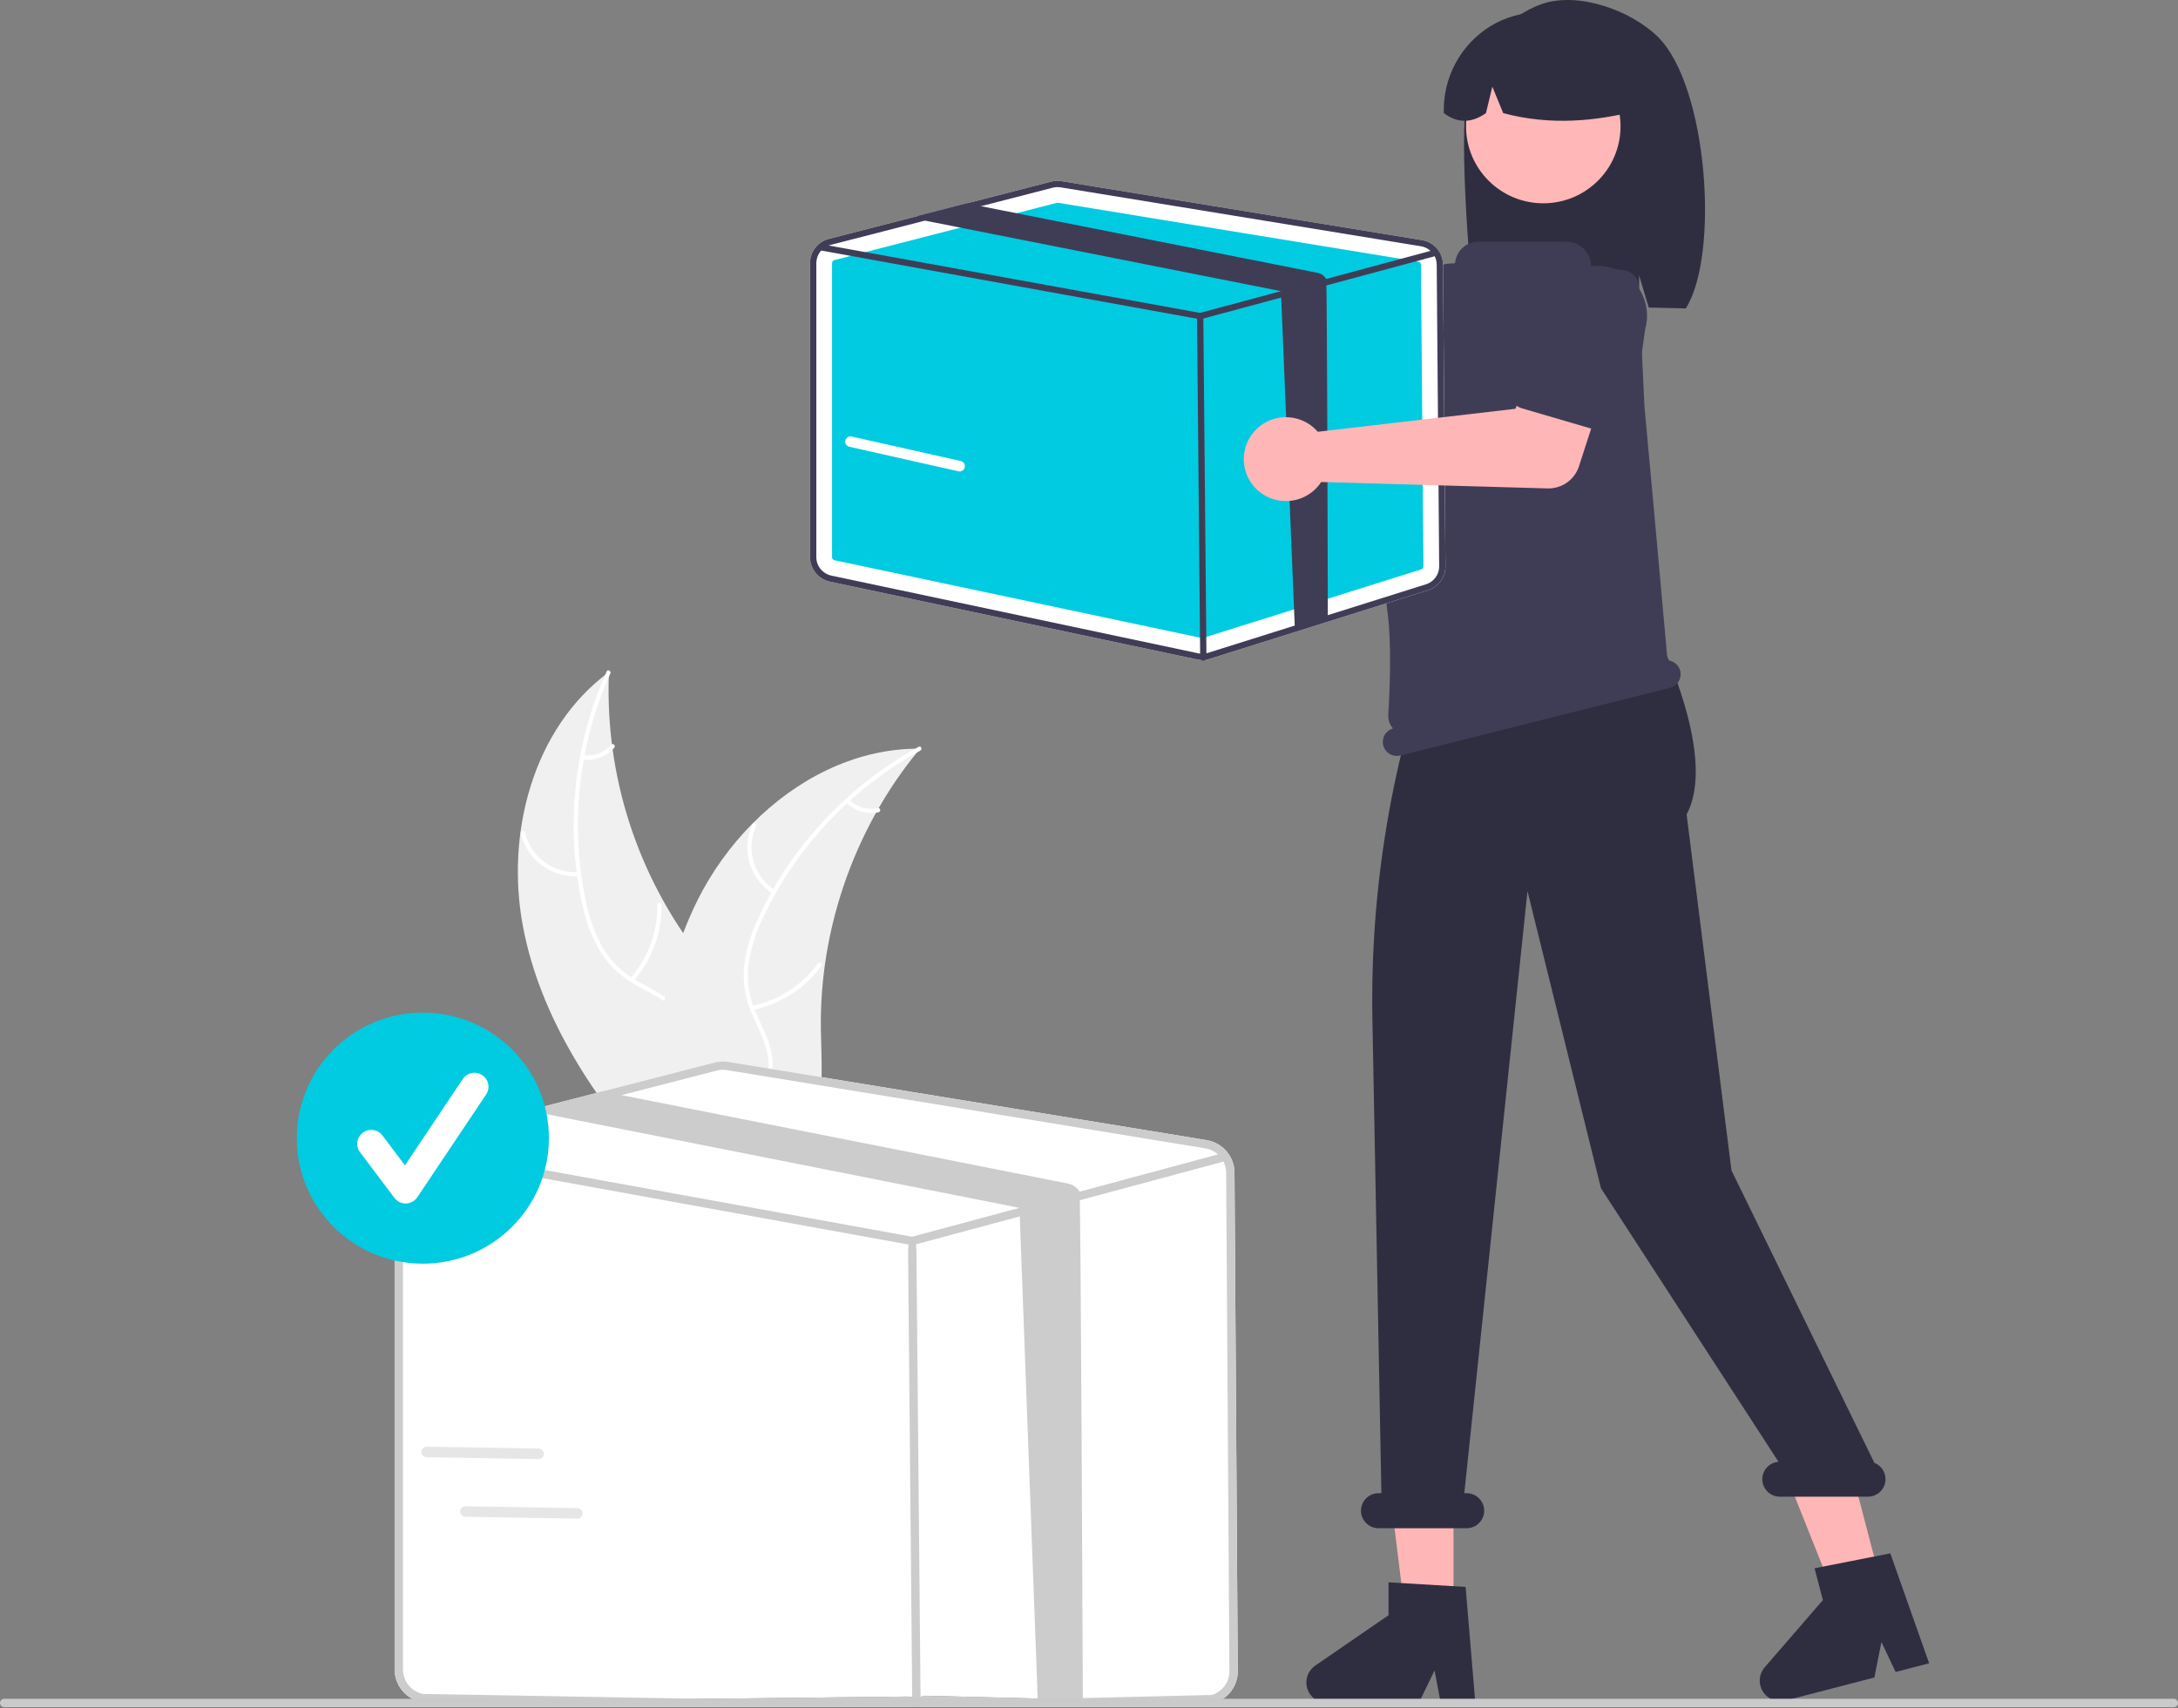
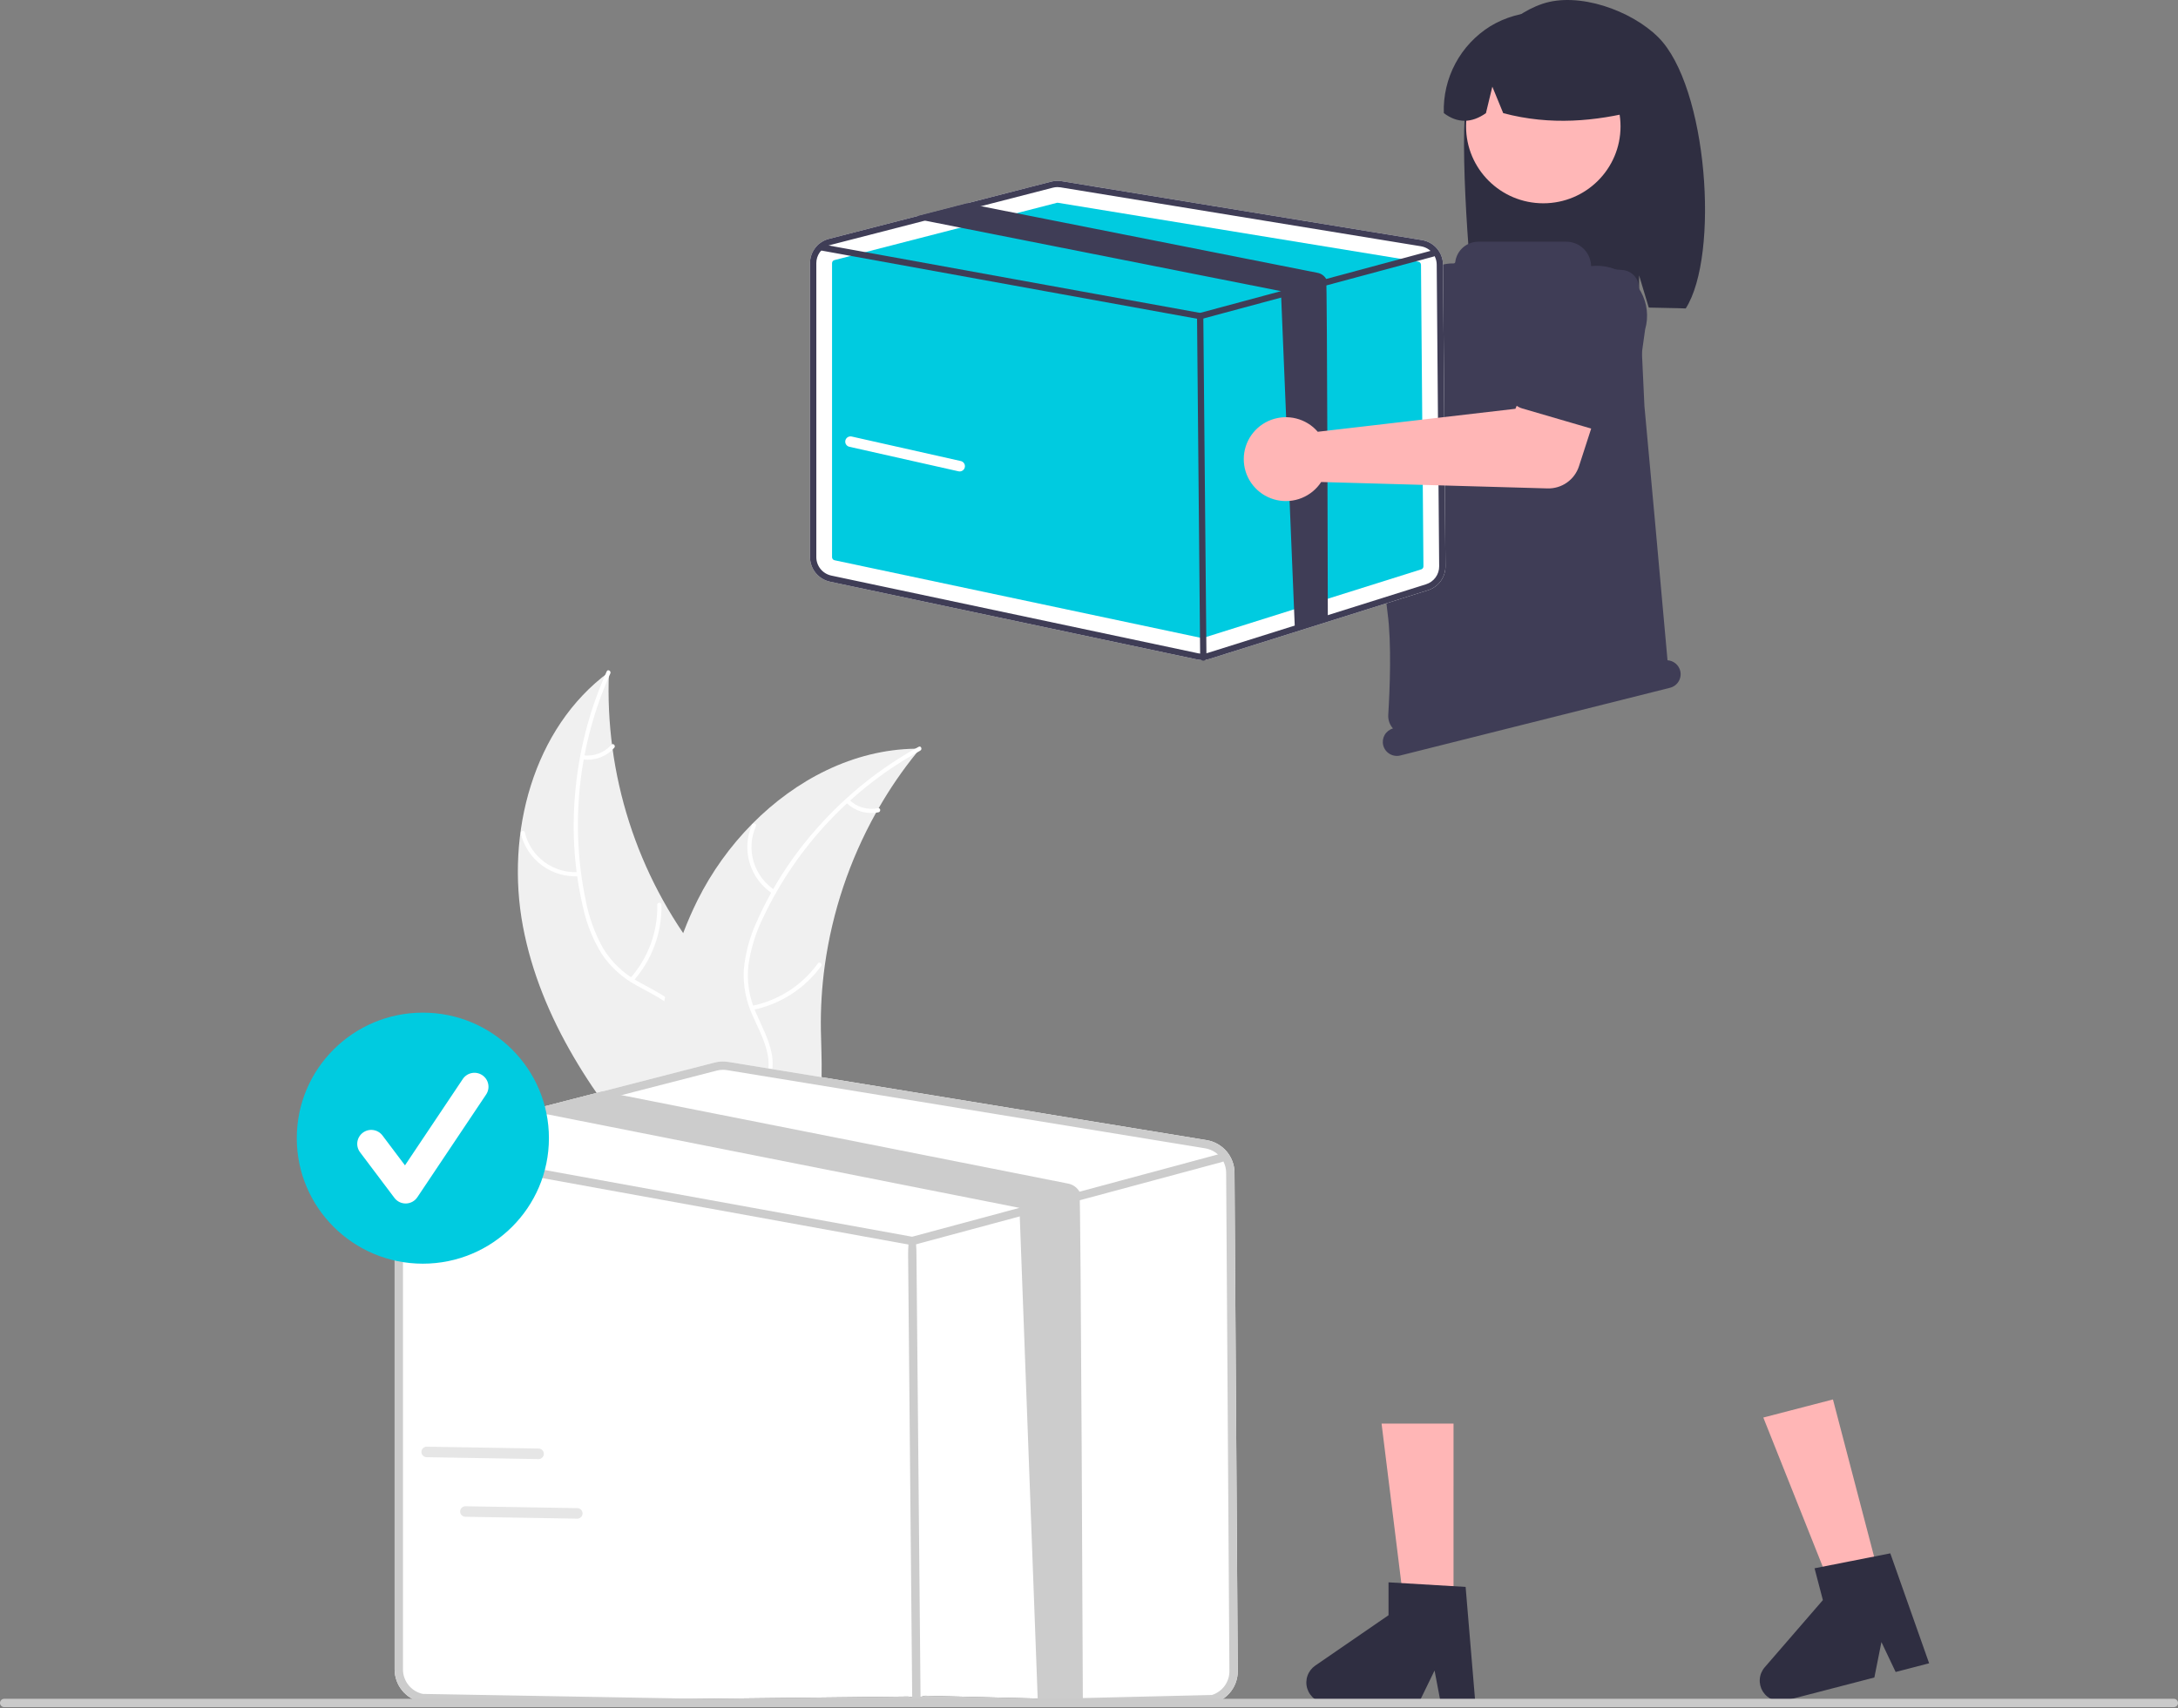
<svg xmlns="http://www.w3.org/2000/svg" width="399" height="313" viewBox="0 0 399 313" fill="none">
  <rect x="0" y="0" width="399" height="313" fill="#808080" stroke="none" />
  <g clip-path="url(#clip0_5871_93056)">
    <path d="M95.792 169.704C92.608 152.731 97.621 133.421 111.556 123.147C110.766 141.908 116.665 160.342 128.209 175.188C132.682 180.898 138.254 186.784 138.081 194.024C137.973 198.529 135.527 202.725 132.303 205.887C129.08 209.048 125.108 211.328 121.185 213.572L120.574 214.518C109.072 201.597 98.977 186.677 95.792 169.704Z" fill="#F0F0F0" />
    <path d="M111.81 123.407C105.956 136.455 104.379 151.01 107.303 165.002C107.878 168.025 108.929 170.939 110.416 173.637C111.95 176.218 114.15 178.343 116.787 179.791C119.219 181.19 121.869 182.341 123.917 184.305C124.95 185.325 125.755 186.552 126.279 187.904C126.803 189.257 127.034 190.704 126.956 192.151C126.858 195.762 125.463 199.123 123.984 202.363C122.342 205.959 120.579 209.669 120.686 213.713C120.698 214.203 119.934 214.194 119.921 213.705C119.736 206.67 124.843 201.019 125.981 194.269C126.512 191.119 126.094 187.79 123.87 185.348C121.925 183.213 119.193 182.024 116.719 180.628C114.125 179.253 111.909 177.267 110.264 174.842C108.644 172.229 107.483 169.36 106.829 166.358C105.249 159.624 104.743 152.685 105.328 145.794C105.951 137.926 107.922 130.222 111.154 123.016C111.355 122.57 112.009 122.964 111.81 123.407Z" fill="white" />
    <path d="M106.095 160.552C103.671 160.721 101.265 160.028 99.308 158.594C97.35 157.161 95.968 155.081 95.407 152.726C95.296 152.25 96.034 152.054 96.146 152.532C96.664 154.725 97.952 156.663 99.778 157.994C101.603 159.325 103.847 159.962 106.103 159.791C106.593 159.754 106.582 160.515 106.095 160.552Z" fill="white" />
    <path d="M115.46 179.243C118.751 175.537 120.518 170.733 120.409 165.787C120.398 165.297 121.162 165.306 121.173 165.795C121.277 170.942 119.427 175.938 115.995 179.787C115.667 180.153 115.134 179.608 115.46 179.243Z" fill="white" />
    <path d="M106.847 138.398C107.798 138.527 108.767 138.419 109.666 138.083C110.565 137.746 111.366 137.193 111.998 136.472C112.32 136.102 112.853 136.648 112.532 137.016C111.831 137.809 110.946 138.419 109.953 138.793C108.961 139.166 107.891 139.292 106.839 139.159C106.738 139.155 106.643 139.113 106.573 139.042C106.503 138.97 106.463 138.875 106.461 138.775C106.462 138.674 106.504 138.578 106.576 138.508C106.648 138.437 106.745 138.398 106.847 138.398Z" fill="white" />
    <path d="M168.541 137.187C168.346 137.424 168.152 137.661 167.958 137.904C165.356 141.105 163.018 144.511 160.969 148.089C160.806 148.364 160.646 148.644 160.491 148.922C155.647 157.595 152.462 167.088 151.098 176.918C150.558 180.831 150.319 184.778 150.381 188.727C150.467 194.18 150.996 200.085 149.318 205.101C149.148 205.626 148.947 206.14 148.714 206.64L121.781 215.186C121.71 215.175 121.64 215.17 121.569 215.159L120.509 215.549C120.492 215.346 120.478 215.135 120.46 214.931C120.45 214.813 120.445 214.693 120.435 214.575C120.429 214.496 120.424 214.417 120.415 214.346C120.413 214.319 120.412 214.293 120.412 214.272C120.403 214.201 120.402 214.134 120.394 214.069C120.314 212.888 120.24 211.705 120.179 210.518C120.177 210.511 120.177 210.512 120.181 210.504C119.719 201.462 120.01 192.303 121.688 183.479C121.739 183.214 121.787 182.942 121.85 182.673C122.629 178.7 123.732 174.797 125.149 171.002C125.932 168.927 126.82 166.893 127.809 164.907C130.375 159.782 133.734 155.09 137.764 151.003C145.799 142.859 156.36 137.364 167.676 137.191C167.966 137.187 168.25 137.185 168.541 137.187Z" fill="#F0F0F0" />
    <path d="M168.589 137.546C156.026 144.455 145.969 155.13 139.844 168.055C138.476 170.814 137.554 173.771 137.11 176.816C136.774 179.797 137.246 182.812 138.476 185.55C139.572 188.125 140.992 190.633 141.44 193.429C141.648 194.864 141.549 196.326 141.15 197.719C140.751 199.113 140.06 200.407 139.124 201.516C136.862 204.341 133.716 206.188 130.577 207.888C127.092 209.775 123.441 211.68 121.082 214.972C120.796 215.371 120.191 214.906 120.476 214.508C124.582 208.779 132.075 207.33 137.065 202.623C139.393 200.426 141.071 197.517 140.772 194.234C140.51 191.364 139.048 188.776 137.916 186.178C136.676 183.525 136.108 180.61 136.26 177.688C136.547 174.63 137.353 171.643 138.646 168.854C141.456 162.53 145.247 156.686 149.879 151.534C155.134 145.626 161.365 140.657 168.302 136.841C168.732 136.605 169.016 137.312 168.589 137.546Z" fill="white" />
    <path d="M141.57 163.777C139.532 162.46 138.031 160.463 137.334 158.145C136.638 155.827 136.792 153.337 137.768 151.121C137.967 150.674 138.675 150.961 138.476 151.409C137.563 153.471 137.42 155.79 138.073 157.947C138.726 160.105 140.132 161.959 142.037 163.175C142.45 163.439 141.982 164.041 141.57 163.777Z" fill="white" />
    <path d="M137.748 184.317C142.616 183.331 146.931 180.554 149.834 176.541C150.122 176.143 150.727 176.608 150.44 177.005C147.411 181.176 142.914 184.057 137.846 185.072C137.363 185.168 137.268 184.413 137.748 184.317Z" fill="white" />
    <path d="M155.563 146.54C156.245 147.214 157.084 147.708 158.005 147.979C158.927 148.249 159.901 148.288 160.84 148.091C161.322 147.989 161.417 148.744 160.939 148.846C159.899 149.058 158.824 149.015 157.805 148.718C156.787 148.421 155.857 147.88 155.097 147.143C155.019 147.08 154.969 146.989 154.956 146.89C154.943 146.791 154.969 146.69 155.027 146.609C155.09 146.53 155.181 146.478 155.281 146.465C155.381 146.452 155.483 146.479 155.563 146.54Z" fill="white" />
    <path d="M210.847 44.371C210.938 44.766 210.996 45.168 211.023 45.572L242.601 63.715L250.277 59.314L258.46 69.982L245.632 79.088C244.595 79.823 243.347 80.204 242.075 80.174C240.803 80.143 239.575 79.702 238.576 78.917L206.013 53.333C204.544 53.875 202.944 53.958 201.425 53.572C199.907 53.186 198.543 52.349 197.514 51.171C196.485 49.994 195.841 48.533 195.666 46.982C195.492 45.431 195.795 43.864 196.537 42.489C197.278 41.115 198.423 39.997 199.817 39.286C201.212 38.575 202.791 38.303 204.345 38.507C205.898 38.712 207.353 39.382 208.514 40.43C209.676 41.477 210.489 42.852 210.847 44.371Z" fill="#FFB6B6" />
    <path d="M243.04 61.712C243.14 61.249 243.339 60.813 243.624 60.434C243.909 60.055 244.272 59.741 244.69 59.515L259.269 51.604C261.21 50.145 263.654 49.512 266.063 49.844C268.472 50.176 270.651 51.446 272.122 53.376C273.592 55.306 274.234 57.737 273.907 60.138C273.579 62.538 272.309 64.711 270.376 66.181L258.691 78.002C258.357 78.34 257.955 78.602 257.51 78.77C257.066 78.938 256.591 79.01 256.116 78.978C255.642 78.947 255.18 78.815 254.762 78.59C254.343 78.365 253.979 78.053 253.693 77.675L243.632 64.391C243.346 64.013 243.144 63.578 243.042 63.116C242.94 62.653 242.939 62.174 243.04 61.712Z" fill="#3F3D56" />
    <path d="M269.086 15.72C271.184 9.063 275.954 2.956 282.551 0.706C289.148 -1.545 298.808 1.884 303.768 6.806C312.84 15.811 315.054 46.745 308.821 56.52C307.581 56.455 303.303 56.407 302.049 56.36L300.274 50.468V56.302C290.48 56 280.283 56.189 270.081 56.384C269.167 49.463 266.988 22.378 269.086 15.72Z" fill="#2F2E41" />
    <path d="M266.279 295.175H257.346L253.097 260.86L266.281 260.861L266.279 295.175Z" fill="#FFB6B6" />
    <path d="M344.479 289.643L335.835 291.887L323.031 259.749L335.789 256.438L344.479 289.643Z" fill="#FFB6B6" />
    <path d="M295.251 84.417L297.275 89.658L296.87 94.899L257.256 108.564L259.222 85.626L263.674 80.385L295.251 84.417Z" fill="#FFB6B6" />
    <path d="M282.725 37.252C290.539 37.252 296.874 30.944 296.874 23.162C296.874 15.38 290.539 9.071 282.725 9.071C274.911 9.071 268.577 15.38 268.577 23.162C268.577 30.944 274.911 37.252 282.725 37.252Z" fill="#FFB7B7" />
    <path d="M273.004 4.813C275.722 3.162 278.836 2.27 282.02 2.228C285.203 2.186 288.34 2.997 291.101 4.575C293.863 6.154 296.147 8.442 297.717 11.201C299.286 13.96 300.082 17.089 300.022 20.259C292.31 22.222 284.091 23.043 275.381 20.732L273.39 15.879L272.216 20.735C269.552 22.602 266.98 22.599 264.501 20.725C264.396 17.564 265.126 14.43 266.618 11.638C268.11 8.846 270.312 6.492 273.004 4.813Z" fill="#2F2E41" />
    <path d="M270.275 312.068H263.937L262.805 306.108L259.907 312.068H243.095C242.289 312.068 241.505 311.812 240.856 311.336C240.206 310.86 239.727 310.191 239.487 309.424C239.247 308.658 239.26 307.836 239.523 307.077C239.785 306.318 240.285 305.663 240.948 305.207L254.373 295.973V289.948L268.495 290.787L270.275 312.068Z" fill="#2F2E41" />
    <path d="M353.408 304.782L347.274 306.375L344.67 300.892L343.375 307.387L327.107 311.61C326.327 311.813 325.502 311.762 324.754 311.464C324.005 311.167 323.372 310.639 322.945 309.958C322.519 309.277 322.323 308.478 322.385 307.678C322.447 306.878 322.765 306.118 323.291 305.511L333.944 293.202L332.417 287.372L346.295 284.637L353.408 304.782Z" fill="#2F2E41" />
-     <path d="M343.383 268.064L317.198 214.467L308.978 149.233C314.646 138.75 304.12 117.421 304.12 117.421V108.466L263.348 116.126C255.008 138.778 250.964 162.775 251.421 186.898L253.064 273.612H252.549C251.694 273.612 250.874 273.95 250.269 274.553C249.664 275.155 249.324 275.972 249.324 276.824C249.324 277.675 249.664 278.492 250.269 279.094C250.874 279.697 251.694 280.035 252.549 280.035H268.672C269.527 280.035 270.348 279.697 270.952 279.094C271.557 278.492 271.897 277.675 271.897 276.824C271.897 275.972 271.557 275.155 270.952 274.553C270.348 273.95 269.527 273.612 268.672 273.612H268.256L279.831 163.296L293.289 217.734L325.813 267.857C324.983 267.922 324.211 268.304 323.658 268.923C323.105 269.543 322.815 270.352 322.849 271.18C322.882 272.008 323.236 272.791 323.837 273.364C324.438 273.937 325.238 274.256 326.071 274.254H342.194C342.944 274.255 343.67 273.995 344.248 273.52C344.827 273.044 345.22 272.383 345.361 271.649C345.502 270.916 345.381 270.156 345.02 269.502C344.659 268.847 344.08 268.338 343.383 268.064Z" fill="#2F2E41" />
    <path d="M307.807 122.911C307.673 122.387 307.375 121.919 306.958 121.574C306.54 121.228 306.023 121.023 305.481 120.988C304.944 114.869 301.393 75.624 301.258 74.473L301.253 74.424L300.225 52.55C300.187 51.755 299.857 51.002 299.298 50.435C298.738 49.867 297.989 49.525 297.192 49.473L291.761 49.119C291.686 49.117 291.616 49.086 291.564 49.032C291.512 48.979 291.483 48.908 291.483 48.833C291.483 48.236 291.365 47.645 291.136 47.093C290.906 46.541 290.57 46.04 290.146 45.617C289.722 45.195 289.218 44.86 288.664 44.631C288.11 44.403 287.516 44.285 286.916 44.285H270.838C269.796 44.286 268.791 44.664 268.01 45.351C267.229 46.037 266.727 46.984 266.597 48.013C266.59 48.084 266.556 48.149 266.502 48.196C266.449 48.244 266.379 48.269 266.308 48.267L266.306 48.267C264.479 48.23 262.699 48.846 261.289 50.004C259.879 51.161 258.933 52.784 258.621 54.577C256.423 67.314 252.018 96.223 254.196 112.294C254.954 117.889 254.609 126.303 254.323 130.984C254.294 131.437 254.356 131.89 254.504 132.319C254.651 132.748 254.883 133.143 255.184 133.483C254.543 133.667 253.999 134.092 253.666 134.668C253.333 135.244 253.238 135.926 253.4 136.57C253.567 137.231 253.991 137.799 254.579 138.148C255.166 138.497 255.869 138.6 256.532 138.434L305.936 126.031C306.599 125.864 307.169 125.442 307.52 124.857C307.871 124.272 307.974 123.572 307.807 122.911Z" fill="#3F3D56" />
    <path d="M226.155 214.875C226.146 213.439 225.626 212.052 224.688 210.961C223.75 209.87 222.455 209.144 221.031 208.914L133.441 194.59C132.601 194.451 131.741 194.489 130.917 194.701L110.389 199.987L98.612 203.024L76.876 208.619C75.564 208.959 74.402 209.722 73.572 210.79C72.743 211.858 72.293 213.17 72.292 214.52V305.926C72.299 307.319 72.782 308.669 73.663 309.752C74.543 310.835 75.769 311.586 77.136 311.882L166.353 310.876C166.772 310.965 167.199 311.01 167.627 311.008C168.252 311.009 168.872 310.915 169.468 310.729L222.474 312.042C223.725 311.653 224.817 310.873 225.587 309.818C226.358 308.762 226.766 307.487 226.752 306.182L226.155 214.875Z" fill="white" />
    <path d="M226.155 214.875C226.146 213.439 225.626 212.052 224.688 210.961C223.75 209.87 222.455 209.144 221.031 208.914L133.441 194.59C132.601 194.451 131.741 194.489 130.917 194.701L110.389 199.987L98.612 203.024L76.876 208.619C75.564 208.959 74.402 209.722 73.572 210.79C72.743 211.858 72.293 213.17 72.292 214.52V305.926C72.299 307.319 72.782 308.669 73.663 309.752C74.543 310.835 75.769 311.586 77.136 311.882L166.353 310.876C166.772 310.965 167.199 311.01 167.627 311.008C168.252 311.009 168.872 310.915 169.468 310.729L222.474 312.042C223.725 311.653 224.817 310.873 225.587 309.818C226.358 308.762 226.766 307.487 226.752 306.182L226.155 214.875ZM222.015 310.59L169.009 311.846C168.253 312.08 167.449 312.119 166.674 311.957L77.452 310.394C76.427 310.172 75.508 309.608 74.849 308.795C74.189 307.983 73.826 306.971 73.822 305.926V214.52C73.822 213.584 74.111 212.671 74.649 211.904C75.187 211.137 75.948 210.552 76.83 210.229C76.97 210.177 77.113 210.133 77.258 210.097L100.253 204.176L113.852 200.673L131.299 196.179C131.673 196.079 132.059 196.03 132.446 196.032C132.696 196.032 132.945 196.052 133.191 196.093L220.781 210.417C221.486 210.532 222.154 210.809 222.733 211.226C223.312 211.643 223.785 212.188 224.116 212.819C224.447 213.458 224.621 214.166 224.626 214.885L225.222 306.192C225.233 307.171 224.927 308.128 224.35 308.92C223.772 309.712 222.953 310.298 222.015 310.59Z" fill="#CCCCCC" />
    <path d="M224.116 212.819C224.056 212.858 223.991 212.887 223.922 212.905L198.158 219.841L190.138 221.999L167.327 228.138C167.262 228.154 167.195 228.163 167.128 228.164C167.082 228.163 167.036 228.16 166.99 228.154L75.01 211.453L74.704 211.397C74.505 211.36 74.328 211.245 74.213 211.079C74.099 210.913 74.054 210.708 74.091 210.509C74.127 210.31 74.241 210.134 74.407 210.019C74.574 209.904 74.779 209.859 74.979 209.894L76.83 210.229L167.097 226.62L186.758 221.329L197.756 218.369L223.122 211.539L223.524 211.433C223.699 211.387 223.883 211.403 224.046 211.48C224.209 211.556 224.34 211.686 224.417 211.849C224.436 211.888 224.452 211.929 224.463 211.971C224.505 212.13 224.493 212.299 224.431 212.452C224.368 212.605 224.258 212.734 224.116 212.819Z" fill="#CCCCCC" />
    <path d="M167.892 311.186C167.473 311.186 167.132 310.849 167.128 313L166.363 229.978C166.359 226.989 166.698 226.644 167.121 226.641H167.128C167.547 226.641 167.888 226.977 167.892 229.964L168.657 312.986C168.661 310.838 168.322 311.182 167.899 311.186H167.892Z" fill="#CCCCCC" />
    <path d="M198.375 312.149L190.138 312.236L186.758 221.329L100.503 204.237C100.419 204.222 100.335 204.202 100.253 204.176C99.591 203.989 99.012 203.582 98.612 203.024L110.39 199.987L113.852 200.673L195.696 216.886C196.126 216.971 196.533 217.147 196.889 217.403C197.244 217.659 197.54 217.988 197.756 218.369C198.01 218.811 198.37 311.621 198.375 312.149Z" fill="#CCCCCC" />
    <path d="M264.353 48.486C264.346 47.403 263.954 46.358 263.247 45.535C262.541 44.713 261.564 44.166 260.491 43.993L194.478 33.197C193.845 33.093 193.197 33.121 192.576 33.281L177.106 37.265L168.229 39.554L151.848 43.771C150.859 44.027 149.983 44.602 149.358 45.407C148.733 46.212 148.394 47.2 148.393 48.218V102.1C148.398 103.15 148.763 104.168 149.426 104.984C150.09 105.8 151.013 106.366 152.044 106.589L219.283 120.837C219.598 120.904 219.92 120.938 220.243 120.936C220.714 120.937 221.182 120.866 221.63 120.726L261.579 108.162C262.521 107.869 263.344 107.281 263.925 106.486C264.506 105.69 264.813 104.729 264.803 103.746L264.353 48.486Z" fill="white" />
    <path d="M193.731 37.154C193.683 37.154 193.635 37.16 193.588 37.172L152.86 47.662C152.736 47.694 152.627 47.766 152.549 47.866C152.471 47.966 152.428 48.09 152.428 48.217V102.099C152.429 102.23 152.474 102.357 152.557 102.459C152.64 102.561 152.755 102.632 152.884 102.66L220.123 116.907C220.22 116.927 220.321 116.922 220.416 116.893L260.365 104.329C260.483 104.293 260.585 104.219 260.658 104.12C260.73 104.021 260.768 103.901 260.767 103.778L260.319 48.518C260.318 48.383 260.269 48.252 260.181 48.149C260.092 48.047 259.97 47.978 259.836 47.957L193.824 37.161C193.793 37.157 193.762 37.154 193.731 37.154Z" fill="#00CBE0" />
    <path d="M264.353 48.486C264.346 47.403 263.954 46.358 263.247 45.535C262.541 44.713 261.564 44.166 260.491 43.993L194.478 33.197C193.845 33.093 193.197 33.121 192.576 33.281L177.106 37.265L168.229 39.554L151.848 43.771C150.859 44.027 149.983 44.602 149.358 45.407C148.733 46.212 148.394 47.2 148.393 48.218V102.1C148.398 103.15 148.763 104.168 149.426 104.984C150.09 105.8 151.013 106.366 152.044 106.589L219.283 120.837C219.598 120.904 219.92 120.938 220.243 120.936C220.714 120.937 221.182 120.866 221.63 120.726L261.579 108.162C262.521 107.869 263.344 107.281 263.925 106.486C264.506 105.69 264.813 104.729 264.803 103.746L264.353 48.486ZM261.233 107.068L221.285 119.631C220.715 119.808 220.109 119.837 219.525 119.715L152.282 105.468C151.51 105.3 150.817 104.875 150.32 104.263C149.823 103.651 149.55 102.888 149.546 102.1V48.218C149.547 47.513 149.764 46.824 150.17 46.246C150.575 45.668 151.149 45.227 151.813 44.984C151.919 44.944 152.027 44.911 152.136 44.885L169.467 40.422L179.715 37.782L192.864 34.395C193.146 34.32 193.437 34.283 193.729 34.284C193.917 34.284 194.105 34.299 194.29 34.33L260.303 45.126C260.834 45.212 261.338 45.421 261.774 45.735C262.21 46.05 262.567 46.461 262.816 46.936C263.065 47.417 263.197 47.951 263.2 48.493L263.65 103.754C263.658 104.491 263.427 105.212 262.992 105.809C262.557 106.406 261.94 106.847 261.233 107.068Z" fill="#3F3D56" />
    <path d="M262.816 46.936C262.771 46.965 262.722 46.987 262.67 47.001L243.253 52.228L237.208 53.855L220.016 58.481C219.967 58.493 219.917 58.5 219.867 58.501C219.832 58.5 219.797 58.497 219.763 58.493L150.442 45.906L150.211 45.864C150.061 45.836 149.928 45.75 149.841 45.625C149.754 45.499 149.721 45.345 149.749 45.195C149.776 45.045 149.862 44.912 149.987 44.825C150.113 44.739 150.268 44.705 150.419 44.731L151.813 44.984L219.844 57.337L234.661 53.349L242.949 51.118L262.066 45.971L262.37 45.891C262.501 45.856 262.641 45.869 262.763 45.926C262.886 45.984 262.985 46.082 263.043 46.205C263.057 46.234 263.069 46.265 263.077 46.297C263.109 46.417 263.1 46.544 263.053 46.659C263.006 46.775 262.923 46.872 262.816 46.936Z" fill="#3F3D56" />
    <path d="M220.443 121.07C220.291 121.07 220.145 121.01 220.037 120.904C219.929 120.797 219.868 120.653 219.867 120.501L219.29 57.932C219.289 57.779 219.348 57.633 219.455 57.524C219.562 57.416 219.708 57.354 219.861 57.352H219.867C220.019 57.352 220.164 57.412 220.272 57.519C220.38 57.625 220.442 57.77 220.443 57.921L221.019 120.491C221.021 120.643 220.961 120.79 220.854 120.898C220.747 121.007 220.601 121.069 220.448 121.07H220.443Z" fill="#3F3D56" />
    <path d="M243.253 113.458L237.208 115.085L234.661 53.349L169.655 40.468C169.591 40.457 169.528 40.442 169.466 40.422C168.967 40.281 168.531 39.974 168.229 39.554L177.106 37.265L179.715 37.782L241.397 50.001C241.721 50.065 242.028 50.198 242.296 50.391C242.564 50.584 242.787 50.832 242.949 51.118C243.141 51.451 243.249 113.061 243.253 113.458Z" fill="#3F3D56" />
    <path d="M240.545 78.26C240.854 78.523 241.142 78.81 241.406 79.118L277.616 74.907L281.138 66.814L294.096 70.51L289.26 85.441C288.869 86.647 288.096 87.694 287.057 88.426C286.018 89.157 284.768 89.533 283.496 89.497L242.037 88.323C241.182 89.632 239.948 90.65 238.499 91.242C237.049 91.835 235.453 91.974 233.922 91.641C232.391 91.308 230.998 90.518 229.929 89.377C228.859 88.237 228.164 86.799 227.935 85.255C227.706 83.711 227.955 82.135 228.647 80.735C229.34 79.335 230.445 78.179 231.813 77.419C233.182 76.66 234.751 76.334 236.311 76.484C237.871 76.634 239.347 77.253 240.545 78.26Z" fill="#FFB6B6" />
    <path d="M276.767 73.039C276.57 72.608 276.469 72.14 276.47 71.667C276.471 71.193 276.575 70.726 276.775 70.296L283.732 55.283C284.415 52.958 285.997 50.998 288.129 49.833C290.261 48.667 292.77 48.392 295.106 49.066C297.442 49.741 299.415 51.31 300.591 53.431C301.766 55.551 302.05 58.049 301.379 60.377L299.088 76.808C299.022 77.277 298.856 77.726 298.601 78.126C298.345 78.525 298.006 78.864 297.607 79.121C297.208 79.378 296.758 79.547 296.287 79.615C295.817 79.683 295.337 79.649 294.881 79.516L278.848 74.837C278.392 74.704 277.97 74.474 277.611 74.164C277.251 73.854 276.964 73.47 276.767 73.039Z" fill="#3F3D56" />
    <path d="M398.232 312.818H0.768C0.565 312.817 0.37 312.736 0.226 312.593C0.083 312.45 0.002 312.255 0.002 312.053C0.002 311.851 0.083 311.656 0.226 311.513C0.37 311.37 0.565 311.289 0.768 311.288H398.232C398.436 311.288 398.631 311.369 398.775 311.512C398.919 311.656 399 311.85 399 312.053C399 312.256 398.919 312.45 398.775 312.594C398.631 312.737 398.436 312.818 398.232 312.818Z" fill="#CACACA" />
    <path d="M77.464 231.558C90.219 231.558 100.559 221.26 100.559 208.557C100.559 195.854 90.219 185.556 77.464 185.556C64.709 185.556 54.368 195.854 54.368 208.557C54.368 221.26 64.709 231.558 77.464 231.558Z" fill="#00CBE0" />
    <path d="M74.313 220.528C73.914 220.528 73.521 220.435 73.164 220.258C72.808 220.08 72.497 219.822 72.258 219.504L65.957 211.138C65.548 210.595 65.373 209.912 65.469 209.241C65.566 208.569 65.926 207.963 66.471 207.556C67.016 207.149 67.701 206.974 68.376 207.07C69.05 207.166 69.659 207.525 70.068 208.068L74.19 213.541L84.777 197.725C84.964 197.444 85.204 197.203 85.485 197.015C85.765 196.827 86.08 196.696 86.412 196.63C86.743 196.563 87.084 196.562 87.416 196.627C87.748 196.693 88.063 196.822 88.344 197.009C88.626 197.196 88.867 197.436 89.055 197.716C89.243 197.996 89.374 198.31 89.439 198.64C89.505 198.97 89.505 199.31 89.438 199.64C89.372 199.97 89.241 200.284 89.052 200.564L76.451 219.389C76.223 219.729 75.916 220.01 75.557 220.208C75.197 220.406 74.795 220.516 74.385 220.527C74.361 220.528 74.337 220.528 74.313 220.528Z" fill="white" />
    <path d="M175.803 86.387C175.732 86.387 175.66 86.379 175.59 86.363L155.597 81.867C155.347 81.811 155.13 81.658 154.993 81.442C154.856 81.226 154.811 80.965 154.868 80.716C154.924 80.467 155.077 80.25 155.294 80.114C155.511 79.977 155.773 79.932 156.023 79.988L176.016 84.484C176.248 84.536 176.452 84.671 176.591 84.864C176.729 85.057 176.79 85.294 176.764 85.53C176.738 85.765 176.625 85.983 176.448 86.141C176.271 86.299 176.041 86.387 175.803 86.387Z" fill="white" />
    <path d="M98.86 267.341C98.789 267.356 98.718 267.362 98.646 267.361L78.153 267.017C77.896 267.013 77.653 266.907 77.475 266.723C77.297 266.54 77.199 266.293 77.203 266.038C77.207 265.783 77.313 265.54 77.497 265.362C77.681 265.185 77.928 265.087 78.185 265.091L98.678 265.434C98.916 265.438 99.144 265.53 99.319 265.691C99.493 265.851 99.602 266.071 99.625 266.307C99.647 266.543 99.582 266.779 99.441 266.969C99.299 267.16 99.093 267.293 98.86 267.341Z" fill="#E6E6E6" />
    <path d="M105.954 278.26C105.884 278.274 105.812 278.281 105.74 278.28L85.247 277.936C84.991 277.931 84.747 277.826 84.569 277.642C84.391 277.458 84.293 277.212 84.297 276.957C84.302 276.702 84.407 276.459 84.591 276.281C84.775 276.103 85.023 276.006 85.279 276.009L105.772 276.353C106.01 276.357 106.238 276.448 106.413 276.609C106.587 276.77 106.696 276.99 106.719 277.226C106.741 277.461 106.676 277.697 106.535 277.888C106.394 278.079 106.187 278.211 105.954 278.26Z" fill="#E6E6E6" />
  </g>
  <defs>
    <clipPath id="clip0_5871_93056">
      <rect width="399" height="313" fill="white" />
    </clipPath>
  </defs>
</svg>